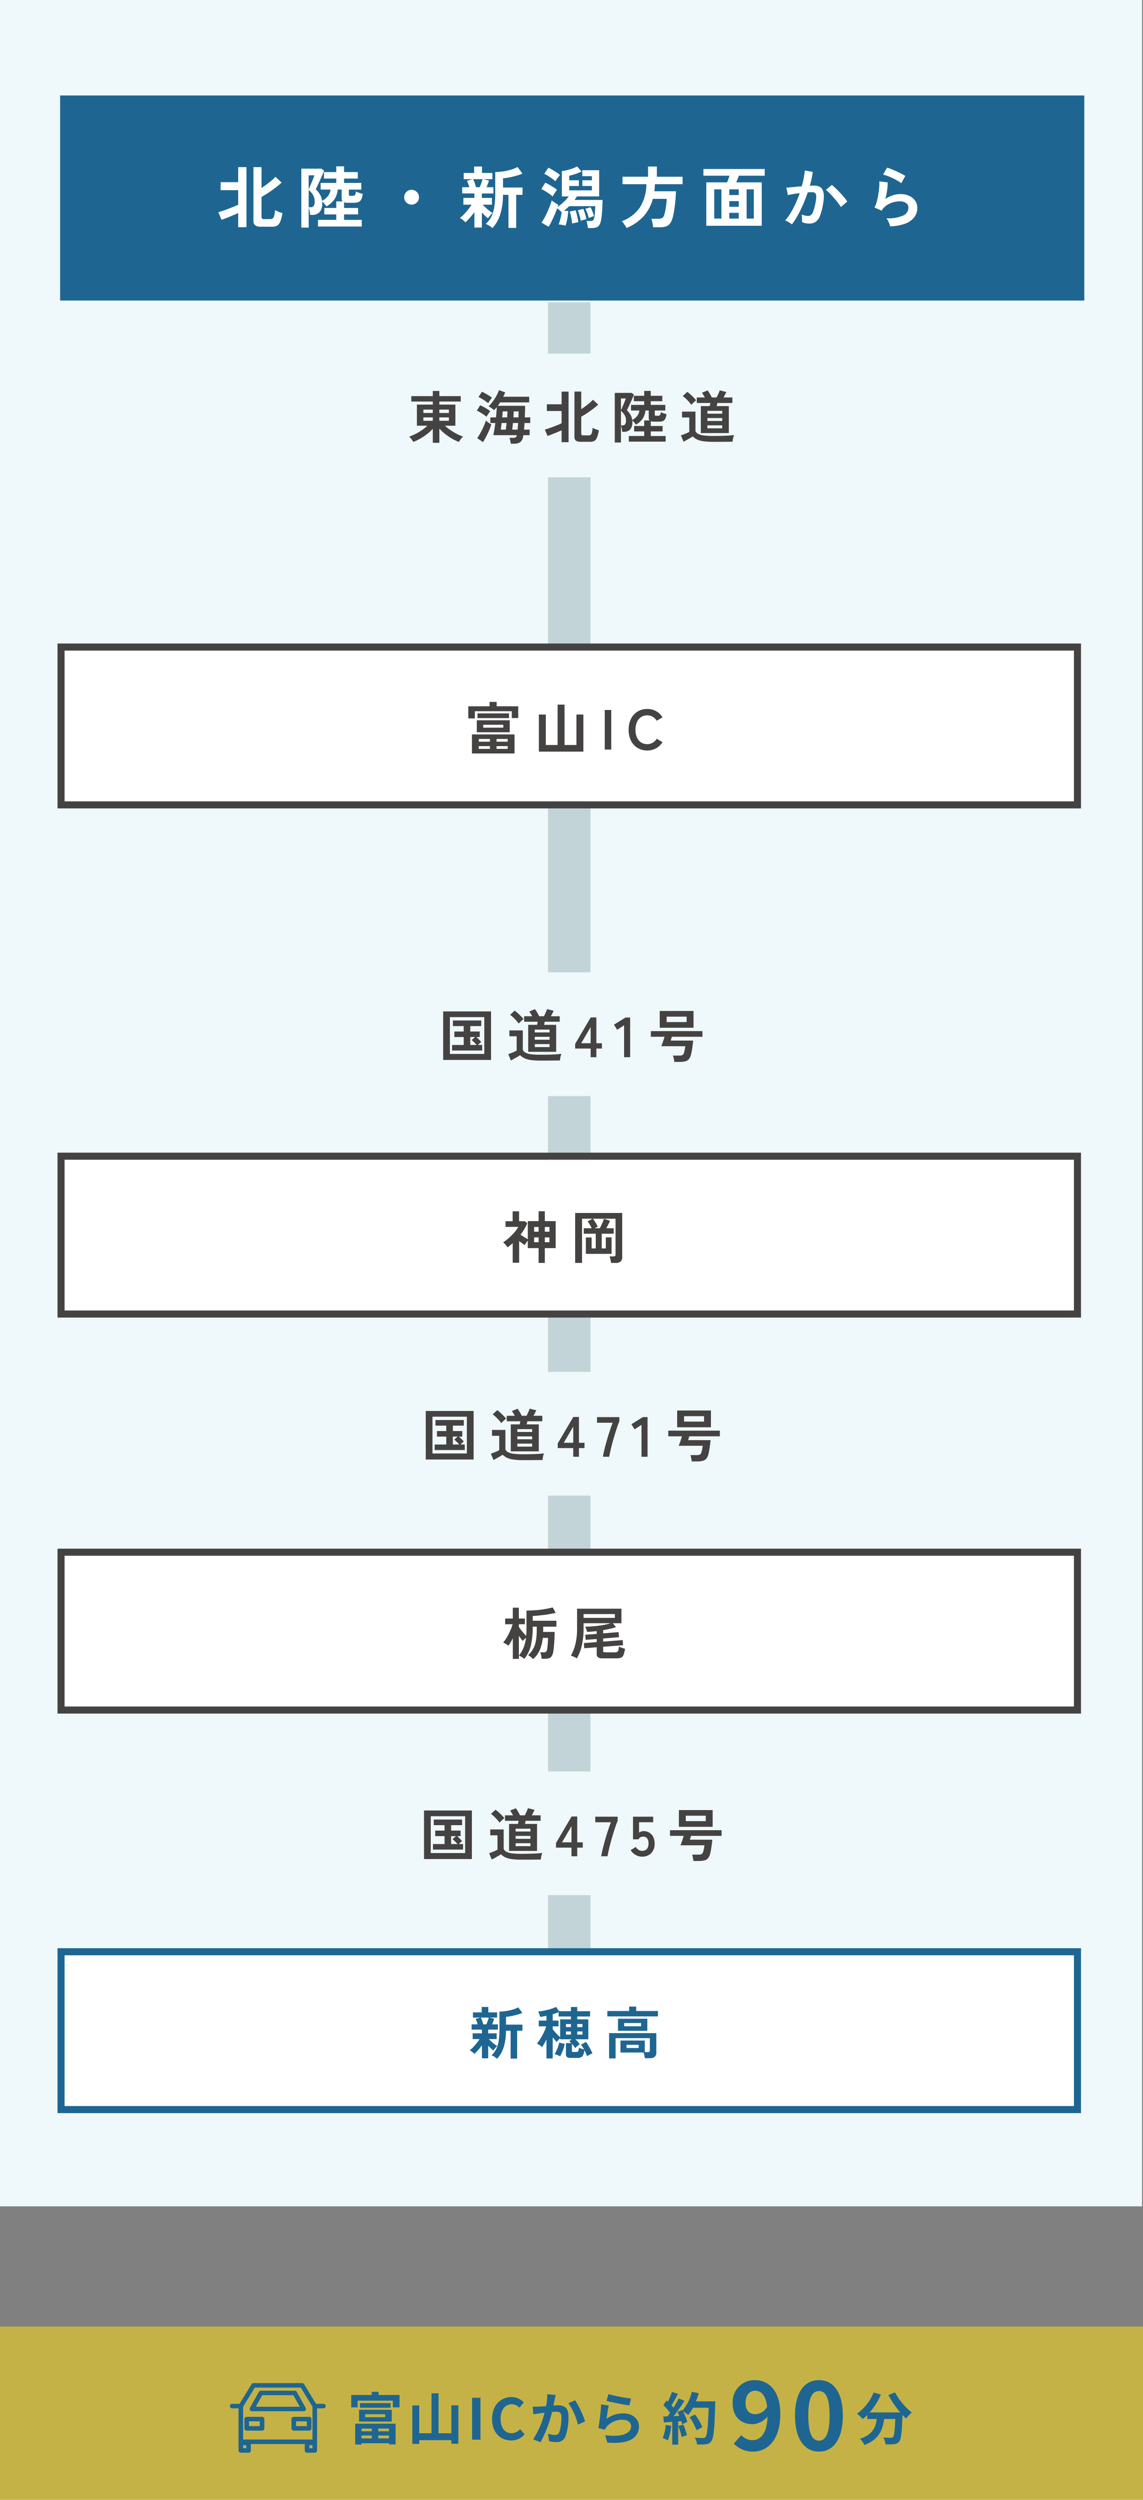
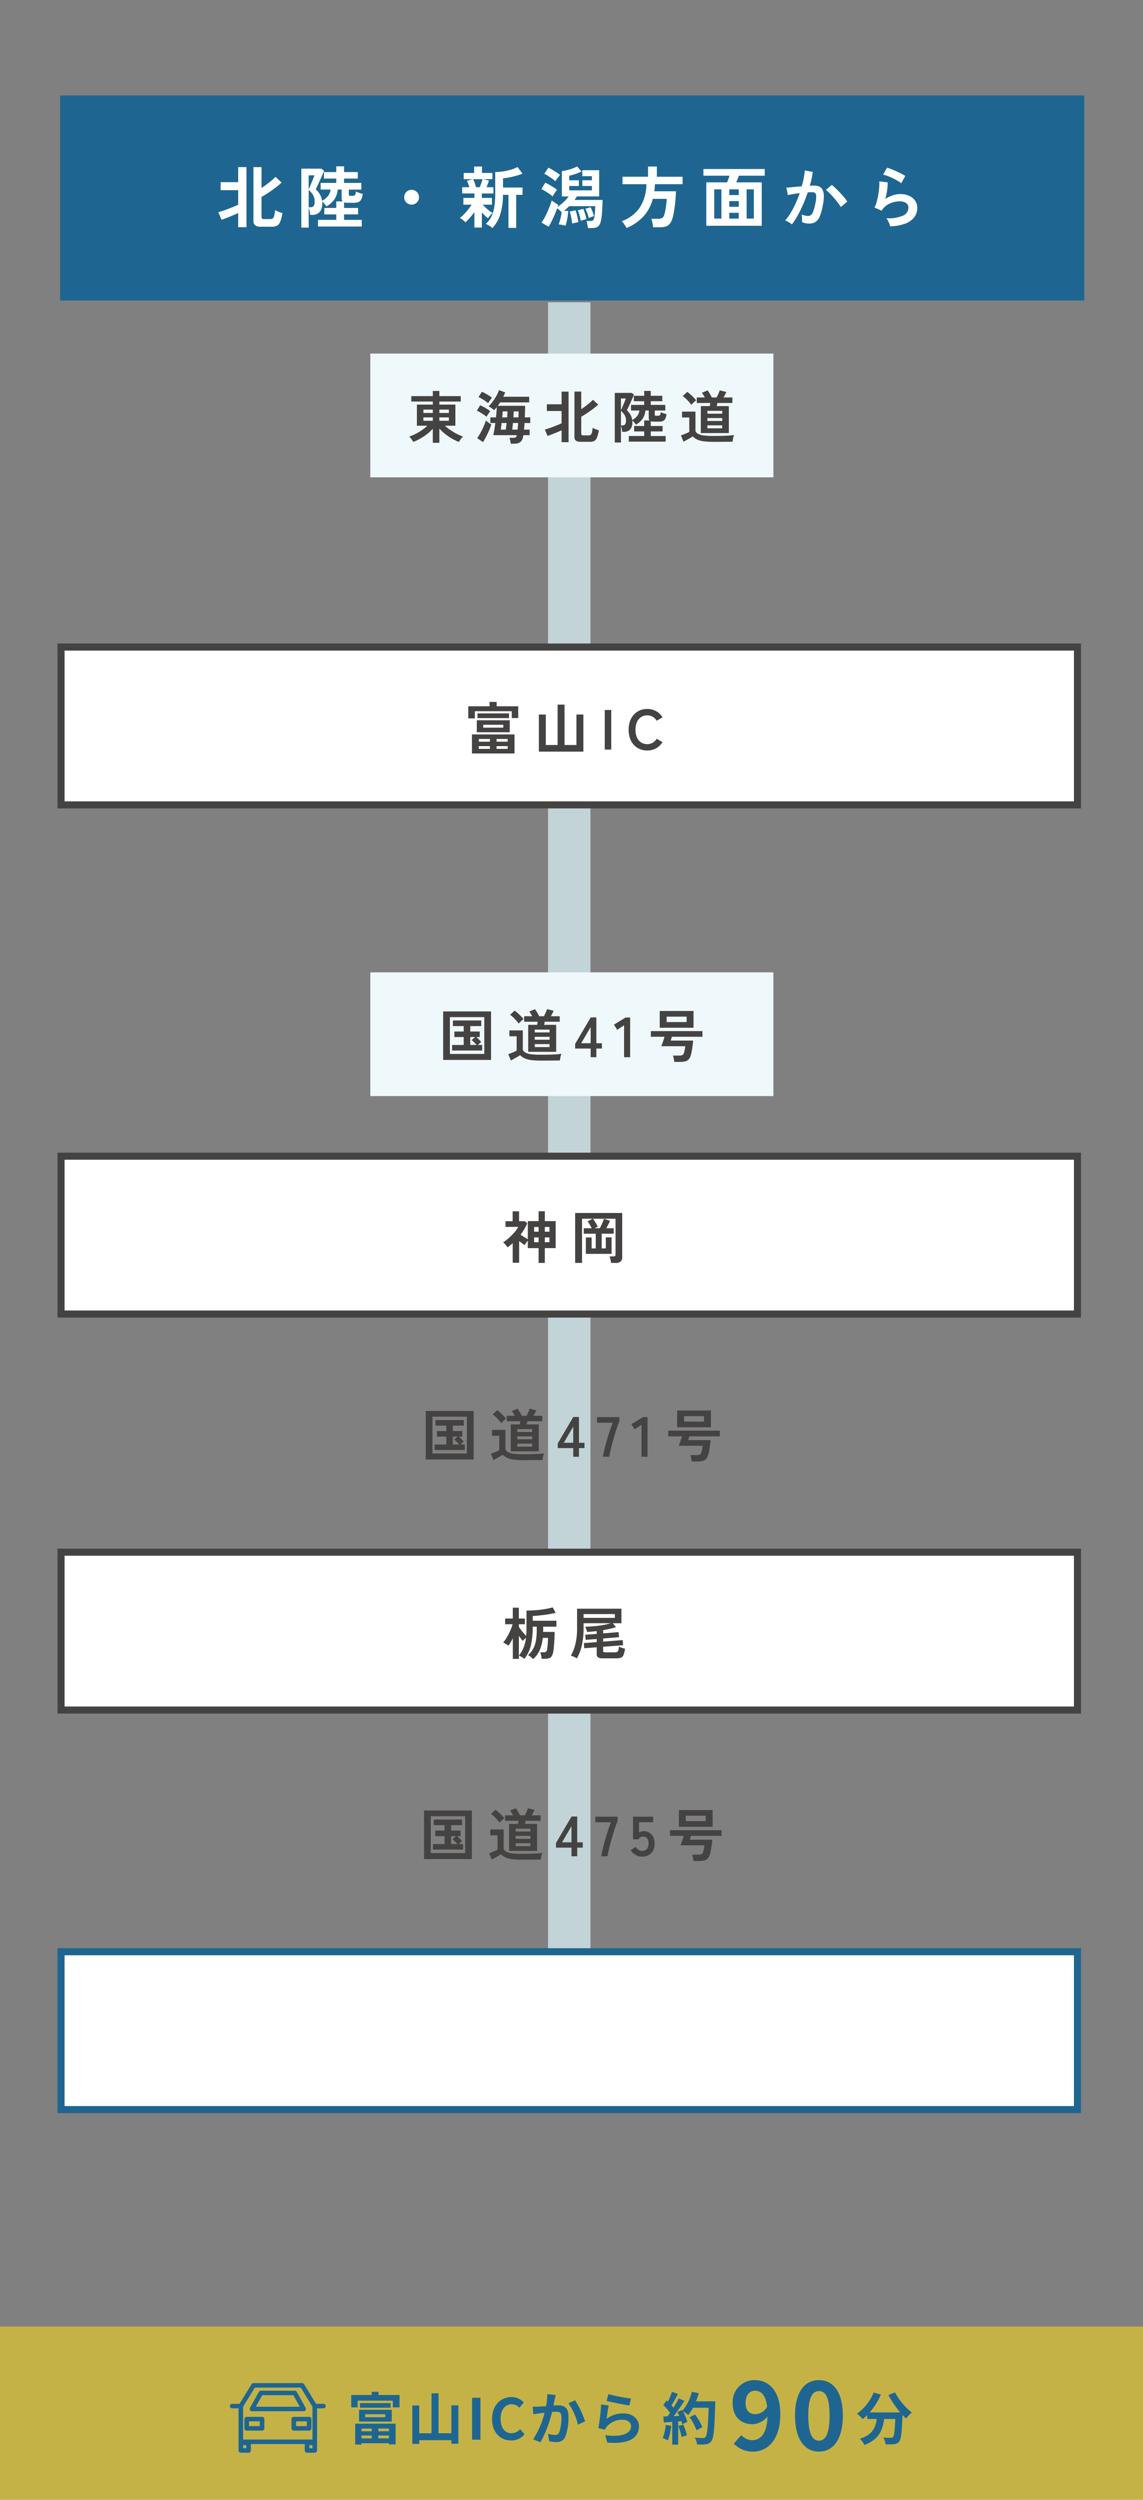
<svg xmlns="http://www.w3.org/2000/svg" width="323.271" height="707" viewBox="0 0 323.271 707">
  <rect x="0" y="0" width="323.271" height="707" fill="#808080" stroke="none" />
  <defs>
    <clipPath id="a">
      <rect width="27.141" height="19.692" transform="translate(0 0)" fill="#1e6691" />
    </clipPath>
  </defs>
  <g transform="translate(-13002 1684)">
-     <path d="M0,0H323V624H0Z" transform="translate(13002 -1684)" fill="#eff8fa" />
    <path d="M0,0H289.667V58H0Z" transform="translate(13019 -1657)" fill="#1e6691" />
    <path d="M-88.293,1.121A2.6,2.6,0,0,1-89.8.751a1.488,1.488,0,0,1-.522-1.3V-15.732h2.28v5.909q.741-.494,1.482-1.045t1.387-1.1A10.505,10.505,0,0,0-84.113-13l1.748,1.634a21.46,21.46,0,0,1-1.662,1.4q-.979.75-2.033,1.453T-88.046-7.3v5.624a.648.648,0,0,0,.161.5.89.89,0,0,0,.579.143h1.653A1.416,1.416,0,0,0-84.9-1.2a1.184,1.184,0,0,0,.427-.722,10.989,10.989,0,0,0,.266-1.672,3.4,3.4,0,0,0,.589.323q.38.171.788.314t.694.219A11.482,11.482,0,0,1-82.726-.37,2.323,2.323,0,0,1-83.6.8a2.729,2.729,0,0,1-1.425.323Zm-6.346.133v-3.99q-.7.323-1.577.684t-1.71.684q-.836.323-1.425.532l-.912-2.147q.494-.133,1.235-.38t1.558-.56q.817-.313,1.567-.618t1.263-.551V-9.215H-99.6v-2.261h4.959v-4.256H-92.3V1.254Zm17.86.114V-15.3H-71.1l.76.589q-.171.437-.494,1.178t-.7,1.568q-.38.826-.7,1.51t-.475.988a6.263,6.263,0,0,1,1.2,1.491,4.638,4.638,0,0,1,.589,1.776,5.327,5.327,0,0,0,1.691-1.377,3.692,3.692,0,0,0,.722-1.814h-2.812v-1.881H-66.9V-12.5h-3.477v-1.824H-66.9V-15.96h2.2v1.634h3.876V-12.5h-3.876v1.235h4.883v1.881h-3.534V-8q0,.247.1.313a.9.9,0,0,0,.437.067h.475a1.6,1.6,0,0,0,.513-.067.549.549,0,0,0,.3-.323,3.264,3.264,0,0,0,.19-.826,7.142,7.142,0,0,0,.912.38,9.191,9.191,0,0,0,1.007.3,4.572,4.572,0,0,1-.465,1.634,1.508,1.508,0,0,1-.817.7,3.909,3.909,0,0,1-1.244.171h-1.748a3.123,3.123,0,0,1-1.007-.133v1.6h3.971v1.824h-3.971V-.817h5V1.064H-72.067V-.817H-66.9V-2.356h-3.382V-4.18H-66.9V-6.042h1.805a1.219,1.219,0,0,1-.285-.893V-9.386H-66.5a5.886,5.886,0,0,1-.9,2.717,6.718,6.718,0,0,1-2.271,2.033q-.3-.4-.6-.76A3.374,3.374,0,0,0-70.908-6a.966.966,0,0,1,.019.19v.19a3.636,3.636,0,0,1-.77,2.66,2.873,2.873,0,0,1-2.08.741h-.551a10.7,10.7,0,0,0-.152-1.064,5.979,5.979,0,0,0-.266-1.007V1.368Zm2.071-5.757h.57A1,1,0,0,0-73.3-4.75a2.2,2.2,0,0,0,.285-1.311,3.534,3.534,0,0,0-.428-1.729,5.066,5.066,0,0,0-1.263-1.463Zm0-5.035q.133-.3.37-.855t.5-1.187q.266-.637.475-1.168t.285-.779h-1.634ZM-45.6-5.13a2.017,2.017,0,0,1-1.482-.608A2.017,2.017,0,0,1-47.69-7.22,2.017,2.017,0,0,1-47.082-8.7,2.017,2.017,0,0,1-45.6-9.31a2.017,2.017,0,0,1,1.482.608A2.017,2.017,0,0,1-43.51-7.22a2.017,2.017,0,0,1-.608,1.482A2.017,2.017,0,0,1-45.6-5.13Zm17.765,6.479v-4.37A18.148,18.148,0,0,1-29.127-1.4,16.432,16.432,0,0,1-30.381-.114a4.959,4.959,0,0,0-.732-.694,3.745,3.745,0,0,0-.846-.542,7.359,7.359,0,0,0,1.15-1.007Q-30.191-3-29.6-3.743a13.385,13.385,0,0,0,.969-1.368h-2.318V-7.03h3.116V-8.284h-3.458v-1.767h2.033q-.152-.494-.333-.979t-.333-.845l1.539-.456h-2.47v-1.748h2.945V-15.9h2.223v1.824h2.945v1.748h-2.546l1.577.4q-.133.418-.314.912t-.371.969h1.938v1.767h-3.268V-7.03h2.85v1.919h-2.6a9.83,9.83,0,0,0,.817.836q.494.456,1.016.865a7.9,7.9,0,0,0,.959.656,5.065,5.065,0,0,0-.456.427,6.916,6.916,0,0,0-.494.57q-.228.295-.361.5a10.836,10.836,0,0,1-.817-.722q-.475-.456-.912-.931V1.349Zm5.111.152a6.9,6.9,0,0,0-.922-.665,4.861,4.861,0,0,0-.978-.494,6.985,6.985,0,0,0,1.6-2.109,9.658,9.658,0,0,0,.836-2.812,25.33,25.33,0,0,0,.247-3.781v-5.985a15.083,15.083,0,0,0,2.176-.171,16.278,16.278,0,0,0,2.261-.494,9.118,9.118,0,0,0,1.872-.76l1.387,1.881a13.783,13.783,0,0,1-1.634.561q-.969.276-1.986.484a13.968,13.968,0,0,1-1.872.266v2.622h5.51V-7.9h-1.786V1.444H-18.2V-7.9H-19.76a18.156,18.156,0,0,1-.779,5.586A10.346,10.346,0,0,1-22.724,1.5Zm-4.655-11.552h1.045q.247-.57.485-1.245t.333-1.035H-28.2a8.17,8.17,0,0,1,.437,1.045Q-27.531-10.64-27.379-10.051ZM4.275,1.5q-.019-.209-.086-.58T4.047.152a6.251,6.251,0,0,0-.152-.646h.988a1.831,1.831,0,0,0,.665-.1.8.8,0,0,0,.418-.5A5.253,5.253,0,0,0,6.2-2.346q.085-.846.142-2.346H-1.026A15.908,15.908,0,0,1-2.489-3.4l1.2.057q-.038.627-.142,1.377T-1.7-.484a13.021,13.021,0,0,1-.352,1.3Q-2.28.76-2.66.684T-3.4.541A3.455,3.455,0,0,0-4.009.475a15.348,15.348,0,0,0,.855-3.458q-.247-.247-.589-.56A7.6,7.6,0,0,0-4.427-4.1q-.3.874-.722,1.843T-6-.4Q-6.441.494-6.84,1.14L-8.835-.038q.4-.589.836-1.387t.827-1.681q.389-.883.712-1.72a14.439,14.439,0,0,0,.494-1.482q.361.285.912.655a10.455,10.455,0,0,0,.95.58q-.038.133-.1.294t-.1.313A16.534,16.534,0,0,0-2.612-5.843,12.2,12.2,0,0,0-1.159-7.448H-3.1v-7.163a13.883,13.883,0,0,0,2.318-.5,12.009,12.009,0,0,0,2.014-.807L2.451-14.5a11.31,11.31,0,0,1-1.6.674,16.879,16.879,0,0,1-1.862.523v1.292H1.71v1.615H-1.007v1.235H5.4v-1.235H2.7v-1.615H5.4v-1.159H2.679v-1.691H7.448v7.41H1.159q-.152.247-.323.5t-.361.5H8.417q-.057,2.2-.171,3.657A15.407,15.407,0,0,1,7.923-.465,3.249,3.249,0,0,1,7.372.817a1.6,1.6,0,0,1-.865.551A5.1,5.1,0,0,1,5.263,1.5Zm-9.994-8.93a6.792,6.792,0,0,0-.893-.722q-.57-.4-1.187-.779a8.446,8.446,0,0,0-1.112-.589l1.121-1.805q.513.228,1.121.57t1.2.722a11.126,11.126,0,0,1,1.007.722,6.1,6.1,0,0,0-.408.542q-.257.37-.494.741A6.9,6.9,0,0,0-5.719-7.429Zm.779-4.294a7.613,7.613,0,0,0-.884-.732q-.56-.408-1.159-.788a7.607,7.607,0,0,0-1.092-.589L-6.9-15.58A11.3,11.3,0,0,1-5.824-15q.618.371,1.226.769a8.353,8.353,0,0,1,.969.722q-.152.171-.418.513t-.513.694Q-4.807-11.951-4.94-11.723ZM-.19.228Q-.228-.247-.333-.864T-.58-2.109A10.124,10.124,0,0,0-.874-3.173L.779-3.534A11.041,11.041,0,0,1,1.1-2.441q.152.617.275,1.216T1.558-.152Q1.216-.095.674.019T-.19.228ZM2.242-.551q-.114-.665-.342-1.51a10.447,10.447,0,0,0-.494-1.454l1.558-.418A13.758,13.758,0,0,1,3.477-2.47q.247.836.361,1.444-.266.076-.789.219A7.874,7.874,0,0,0,2.242-.551Zm2.261-.8a10.647,10.647,0,0,0-.39-1.32,7.563,7.563,0,0,0-.58-1.264l1.482-.456a12.963,12.963,0,0,1,.551,1.244,8.466,8.466,0,0,1,.4,1.263q-.133.038-.408.143t-.57.209Q4.693-1.425,4.5-1.349ZM15.2,1.482q-.133-.266-.361-.627T14.345.133a2.929,2.929,0,0,0-.532-.57,10.387,10.387,0,0,0,5.1-3.819,12.265,12.265,0,0,0,1.891-6.65H14.06v-2.109h7.22V-15.9h2.489v2.888h7.277v2.109H23.218q-.019.513-.057,1.007t-.1.988h6.1q-.019.931-.1,2.033t-.228,2.194q-.143,1.093-.314,2.014a11.512,11.512,0,0,1-.361,1.491,4.466,4.466,0,0,1-.779,1.52,2.328,2.328,0,0,1-1.13.732,5.94,5.94,0,0,1-1.663.2H22.705a6.648,6.648,0,0,0-.1-.789q-.085-.466-.19-.912a3.776,3.776,0,0,0-.219-.694h1.919a2.231,2.231,0,0,0,1.159-.237,1.458,1.458,0,0,0,.57-.845,9.363,9.363,0,0,0,.323-1.32q.152-.827.266-1.71a12.182,12.182,0,0,0,.114-1.53H22.629a11.913,11.913,0,0,1-2.574,4.883A13.474,13.474,0,0,1,15.2,1.482ZM37.753.855V-11.419h5.89q.152-.418.342-.921t.323-.96H36.936v-1.9H54.283v1.9H46.949q-.133.418-.342.931t-.4.95h7.22V.855ZM40-1.178h2.033V-9.443H40Zm9.158,0h2.033V-9.443H49.153Zm-4.9,0H46.93V-2.812H44.251Zm0-6.65H46.93V-9.443H44.251Zm0,3.306H46.93v-1.6H44.251Zm17.708,5a3.508,3.508,0,0,0-.532-.408q-.361-.237-.741-.446a3.263,3.263,0,0,0-.646-.285,12.581,12.581,0,0,0,1.539-2.081,26.924,26.924,0,0,0,1.406-2.669,30.061,30.061,0,0,0,1.178-2.964q-.969.114-1.872.266t-1.491.3q-.019-.247-.1-.665T60.534-9.3a3.487,3.487,0,0,0-.19-.618q.437-.038,1.14-.1t1.558-.142q.855-.085,1.71-.142.342-1.2.561-2.346a19.522,19.522,0,0,0,.295-2.137l2.242.4q-.095.874-.3,1.872t-.513,2.043q.38-.019.684-.029t.532-.009a3.659,3.659,0,0,1,1.358.238,1.944,1.944,0,0,1,.96.836,3.586,3.586,0,0,1,.418,1.653,11.779,11.779,0,0,1-.247,2.688,16.382,16.382,0,0,1-.864,3.211A3.494,3.494,0,0,1,68.666-.247a3.291,3.291,0,0,1-1.843.475,5.222,5.222,0,0,1-1.045-.1,3.592,3.592,0,0,1-.95-.332q.019-.437,0-1.083a5.687,5.687,0,0,0-.114-1.064,4.6,4.6,0,0,0,1.862.418,1.253,1.253,0,0,0,.788-.257A2.438,2.438,0,0,0,68-3.22a14.294,14.294,0,0,0,.608-2.271,7.991,7.991,0,0,0,.228-2.062,1.144,1.144,0,0,0-.361-.883,1.311,1.311,0,0,0-.76-.209q-.532,0-1.273.057-.589,1.767-1.34,3.477T63.546-1.957A18.655,18.655,0,0,1,61.959.475ZM75.81-4.446a13.452,13.452,0,0,0-.836-1.216q-.532-.7-1.159-1.415T72.6-8.389a7.65,7.65,0,0,0-1.026-.9L73.245-10.7a12.275,12.275,0,0,1,1.064.922q.608.58,1.254,1.264t1.2,1.349A10.573,10.573,0,0,1,77.615-6ZM89.737,1.007a5.02,5.02,0,0,0-.219-.722,7.543,7.543,0,0,0-.389-.874,3.19,3.19,0,0,0-.456-.684,10.146,10.146,0,0,0,4.646-.722,2.472,2.472,0,0,0,1.605-2.261,1.528,1.528,0,0,0-.684-1.33,3.069,3.069,0,0,0-1.786-.475A7.142,7.142,0,0,0,90.63-5.8a6.062,6.062,0,0,0-1.834.836A4.881,4.881,0,0,0,87.343-3.42L85.31-4.313a7.271,7.271,0,0,0,.656-1.663,18.86,18.86,0,0,0,.446-2.08q.171-1.083.247-2.052a9.782,9.782,0,0,0,.019-1.6l2.375.285A14.456,14.456,0,0,1,88.9-9.224a17.038,17.038,0,0,1-.532,2.5,8.772,8.772,0,0,1,2.109-1.026,6.667,6.667,0,0,1,2.071-.361,6.1,6.1,0,0,1,2.575.5,4.08,4.08,0,0,1,1.7,1.387A3.483,3.483,0,0,1,97.432-4.2a4.334,4.334,0,0,1-.826,2.593A5.562,5.562,0,0,1,94.078.228,13.024,13.024,0,0,1,89.737,1.007Zm3.154-12.179a9.2,9.2,0,0,0-1.131-.76q-.656-.38-1.378-.722t-1.415-.6a7.309,7.309,0,0,0-1.226-.352l1.14-1.976a10.659,10.659,0,0,1,1.178.408q.684.276,1.435.618t1.425.684a12.052,12.052,0,0,1,1.112.627Z" transform="translate(13164.008 -1621)" fill="#fff" />
    <path d="M0,0V466" transform="translate(13163 -1598.5)" fill="none" stroke="#c2d4d8" stroke-width="12" />
    <g transform="translate(13018.266 -1502)" fill="#fff">
      <path d="M 288.469 45.64 L 1 45.64 L 1 1 L 288.469 1 L 288.469 45.64 Z" stroke="none" />
      <path d="M 2 2 L 2 44.64 L 287.469 44.64 L 287.469 2 L 2 2 M 0 -7.62939453125e-06 L 289.469 -7.62939453125e-06 L 289.469 46.64 L 0 46.64 L 0 -7.62939453125e-06 Z" stroke="none" fill="#454242" />
    </g>
    <path d="M-26.264,1.1V-4.288h12.048V1.1Zm1.376-6V-8.288h9.312V-4.9ZM-27.3-8.816V-12.24h6.016v-1.248h2.016v1.248h6.1v3.328H-15v-1.936H-25.432v2.032ZM-24.7-8.9V-10.24h8.928V-8.9Zm1.632,2.7h5.68v-.816h-5.68Zm-1.264,6h3.152V-.976h-3.152Zm5.024,0h3.152V-.976H-19.3Zm-5.024-2.032h3.152v-.768h-3.152Zm5.024,0h3.152v-.768H-19.3ZM-7.336.576V-9.92h1.968V-1.3H-2.04V-12.72H-.072V-1.3h3.36V-9.92H5.256V.576ZM11.3,0V-11.2h1.84V0Zm12,.256a5.141,5.141,0,0,1-2.712-.72A4.939,4.939,0,0,1,18.728-2.5a6.74,6.74,0,0,1-.672-3.1,6.778,6.778,0,0,1,.672-3.112,4.993,4.993,0,0,1,1.864-2.048,5.1,5.1,0,0,1,2.712-.728,5.1,5.1,0,0,1,2.528.624A4.885,4.885,0,0,1,27.64-9.12l-1.648.96a3.283,3.283,0,0,0-1.128-1.12,3.019,3.019,0,0,0-1.56-.4,3.059,3.059,0,0,0-1.744.5A3.249,3.249,0,0,0,20.4-7.752,5.27,5.27,0,0,0,19.992-5.6,5.227,5.227,0,0,0,20.4-3.464,3.249,3.249,0,0,0,21.56-2.04a3.059,3.059,0,0,0,1.744.5,3.019,3.019,0,0,0,1.56-.4,3.283,3.283,0,0,0,1.128-1.12l1.648.96A4.926,4.926,0,0,1,25.832-.368,5.1,5.1,0,0,1,23.3.256Z" transform="translate(13161.74 -1472)" fill="#454242" />
    <g transform="translate(13018.266 -1358)" fill="#fff">
      <path d="M 288.469 45.64 L 1 45.64 L 1 1 L 288.469 1 L 288.469 45.64 Z" stroke="none" />
      <path d="M 2 2 L 2 44.64 L 287.469 44.64 L 287.469 2 L 2 2 M 0 -7.62939453125e-06 L 289.469 -7.62939453125e-06 L 289.469 46.64 L 0 46.64 L 0 -7.62939453125e-06 Z" stroke="none" fill="#454242" />
    </g>
    <path d="M-7.408,1.184V-3.008h-3.056V-5.12q-.24.3-.488.648a3.99,3.99,0,0,0-.376.616q-.336-.224-.744-.52t-.84-.616V1.136h-1.824V-4.4q-.352.32-.72.616t-.736.568a7.549,7.549,0,0,0-.576-.752,4.956,4.956,0,0,0-.672-.672,11.794,11.794,0,0,0,1.632-1.24,17.112,17.112,0,0,0,1.544-1.568,9.027,9.027,0,0,0,1.112-1.56h-3.616v-1.6h2.016v-2.8h1.824v2.8h1.648l.672.592a13.919,13.919,0,0,1-.856,1.656q-.488.808-1.048,1.56.48.336,1.048.688t1,.608V-10.64h3.056v-2.784h1.76v2.784h3.072v7.632H-5.648V1.184Zm1.76-5.856h1.3v-1.36h-1.3Zm0-2.976h1.3V-8.976h-1.3ZM-8.672-4.672h1.264v-1.36H-8.672Zm0-2.976h1.264V-8.976H-8.672Zm11.6,8.832V-12.944H16.24V-.48A1.614,1.614,0,0,1,15.792.784a2.131,2.131,0,0,1-1.44.4h-1.28a5.33,5.33,0,0,0-.08-.608q-.064-.352-.152-.688a3.364,3.364,0,0,0-.184-.544h1.088a.761.761,0,0,0,.464-.112.5.5,0,0,0,.144-.416V-11.312H7.968q.336.448.712,1.064a11.246,11.246,0,0,1,.632,1.176l-.4.2q-.24.12-.48.248H9.9q.208-.384.448-.9t.44-1q.2-.488.28-.76l1.712.544a9.791,9.791,0,0,1-.432.96q-.3.608-.608,1.152h2.1v1.552H10.432v4.16H11.6V-6.048h1.632v4.672H5.952v-4.64H7.584v3.1H8.752v-4.16H5.36V-8.624H7.616q-.256-.512-.568-1.04a7.016,7.016,0,0,0-.616-.9l1.44-.752H4.88v12.5Z" transform="translate(13161.74 -1328)" fill="#454242" />
    <g transform="translate(13018.266 -1246)" fill="#fff">
      <path d="M 288.469 45.64 L 1 45.64 L 1 1 L 288.469 1 L 288.469 45.64 Z" stroke="none" />
      <path d="M 2 2 L 2 44.64 L 287.469 44.64 L 287.469 2 L 2 2 M 0 -7.62939453125e-06 L 289.469 -7.62939453125e-06 L 289.469 46.64 L 0 46.64 L 0 -7.62939453125e-06 Z" stroke="none" fill="#454242" />
    </g>
    <path d="M-8.992,1.248A3.238,3.238,0,0,0-9.616.632,6.251,6.251,0,0,0-10.384.1,6.458,6.458,0,0,0-8.848-1.872a7.956,7.956,0,0,0,.72-2.336,18.137,18.137,0,0,0,.192-2.72V-7.936H-9.072v.112a22.873,22.873,0,0,1-.5,5.088,9.569,9.569,0,0,1-1.88,3.9,6.316,6.316,0,0,0-.728-.52A4.891,4.891,0,0,0-12.976.24a9.443,9.443,0,0,0,1.328-2.28,10.957,10.957,0,0,0,.672-2.76q-.256.224-.512.48a5.434,5.434,0,0,0-.384.416q-.208-.224-.5-.608t-.616-.816v6.5H-14.7v-5.84q-.3.608-.624,1.152t-.624.96a5.435,5.435,0,0,0-.712-.48q-.44-.256-.76-.416A9.236,9.236,0,0,0-16.6-4.584q.408-.648.768-1.368t.64-1.408a9.505,9.505,0,0,0,.424-1.264h-2.1V-10.24h2.16v-3.072h1.712v3.072h1.7v1.616h-1.7v.768q.24.336.592.8t.744.92q.392.456.728.792.064-.56.08-1.176t.016-1.3V-12.5q1.312,0,2.648-.1t2.568-.312a20.808,20.808,0,0,0,2.192-.48l.848,1.536q-.96.24-2.088.424t-2.272.3q-1.144.12-2.136.168v1.344h6.7v1.68H-6.112v1.008q0,.112-.008.232t-.008.248H-2.88q0,.992-.056,2.088T-3.08-2.328q-.088.936-.184,1.48a3.833,3.833,0,0,1-.4,1.192A1.382,1.382,0,0,1-4.376.96a3.367,3.367,0,0,1-1.192.176h-.976a7.9,7.9,0,0,0-.144-.9,8.353,8.353,0,0,0-.24-.92H-6.1a1.25,1.25,0,0,0,.808-.184,1.109,1.109,0,0,0,.28-.632q.064-.336.12-.88t.1-1.176q.04-.632.04-1.208H-6.224a11.937,11.937,0,0,1-.824,3.36A7.08,7.08,0,0,1-8.992,1.248Zm12.4-.208A3.409,3.409,0,0,0,2.9.736q-.32-.16-.64-.288T1.712.256a12.43,12.43,0,0,0,1.28-3.248,18.586,18.586,0,0,0,.48-4.528v-5.5H16.016v4.112H13.584l.9,1.088a16.224,16.224,0,0,1-1.672.472q-.936.216-1.96.392v.912L15.2-6.4l.128,1.44-4.48.368v.88l5.52-.432.112,1.456-5.632.432V-1.1a.4.4,0,0,0,.112.32.766.766,0,0,0,.464.1h2.752a1.337,1.337,0,0,0,.624-.12.764.764,0,0,0,.336-.472,5.268,5.268,0,0,0,.176-1.04,5.429,5.429,0,0,0,.816.344q.528.184.9.28a7.222,7.222,0,0,1-.432,1.76,1.355,1.355,0,0,1-.712.76,3.287,3.287,0,0,1-1.208.184H10.7A2.26,2.26,0,0,1,9.4.728a1.111,1.111,0,0,1-.376-.952V-2.112L5.5-1.84,5.392-3.3l3.632-.272v-.88l-3.12.24-.112-1.44L9.024-5.9v-.784q-.72.08-1.408.136t-1.328.088A6.029,6.029,0,0,0,6.072-7.2a7.76,7.76,0,0,0-.3-.736q1.216-.016,2.536-.136t2.544-.336a16.212,16.212,0,0,0,2.12-.5H5.312V-7.52a21.494,21.494,0,0,1-.5,4.9A13.1,13.1,0,0,1,3.408,1.04Zm1.9-11.472H14.16V-11.5H5.312Z" transform="translate(13161.74 -1216)" fill="#454242" />
    <g transform="translate(13018.266 -1133)" fill="#fff">
      <path d="M 288.469 45.64 L 1 45.64 L 1 1 L 288.469 1 L 288.469 45.64 Z" stroke="none" />
      <path d="M 2 2 L 2 44.64 L 287.469 44.64 L 287.469 2 L 2 2 M 0 -7.62939453125e-06 L 289.469 -7.62939453125e-06 L 289.469 46.64 L 0 46.64 L 0 -7.62939453125e-06 Z" stroke="none" fill="#1e6691" />
    </g>
-     <path d="M-23.44,1.136v-3.68a15.282,15.282,0,0,1-1.088,1.368A13.837,13.837,0,0,1-25.584-.1,4.176,4.176,0,0,0-26.2-.68a3.154,3.154,0,0,0-.712-.456,6.2,6.2,0,0,0,.968-.848q.52-.544,1.016-1.168A11.272,11.272,0,0,0-24.112-4.3h-1.952V-5.92h2.624V-6.976h-2.912V-8.464h1.712q-.128-.416-.28-.824T-25.2-10l1.3-.384h-2.08v-1.472h2.48v-1.536h1.872v1.536h2.48v1.472H-21.3l1.328.336q-.112.352-.264.768t-.312.816h1.632v1.488h-2.752V-5.92h2.4V-4.3h-2.192a8.278,8.278,0,0,0,.688.7q.416.384.856.728a6.656,6.656,0,0,0,.808.552,4.266,4.266,0,0,0-.384.36,5.824,5.824,0,0,0-.416.48q-.192.248-.3.424a9.125,9.125,0,0,1-.688-.608q-.4-.384-.768-.784V1.136Zm4.3.128A5.814,5.814,0,0,0-19.912.7a4.094,4.094,0,0,0-.824-.416,5.882,5.882,0,0,0,1.344-1.776,8.133,8.133,0,0,0,.7-2.368A21.33,21.33,0,0,0-18.48-7.04v-5.04a12.7,12.7,0,0,0,1.832-.144,13.707,13.707,0,0,0,1.9-.416,7.679,7.679,0,0,0,1.576-.64L-12-11.7a11.607,11.607,0,0,1-1.376.472q-.816.232-1.672.408a11.763,11.763,0,0,1-1.576.224v2.208h4.64v1.728h-1.5V1.216h-1.84V-6.656H-16.64a15.29,15.29,0,0,1-.656,4.7A8.713,8.713,0,0,1-19.136,1.264Zm-3.92-9.728h.88q.208-.48.408-1.048t.28-.872h-2.256a6.88,6.88,0,0,1,.368.88Q-23.184-8.96-23.056-8.464ZM-5.184,1.184V-4.224q-.32.672-.648,1.248a9.653,9.653,0,0,1-.6.944,3.93,3.93,0,0,0-.448-.376q-.272-.2-.552-.376a4.1,4.1,0,0,0-.456-.256A9.331,9.331,0,0,0-7.168-4q.384-.576.76-1.256t.672-1.368A9.615,9.615,0,0,0-5.28-7.9H-7.36V-9.536h2.176V-10.88q-.464.1-.92.176t-.872.128a5.128,5.128,0,0,0-.24-.784,4.967,4.967,0,0,0-.336-.736q.576-.048,1.28-.168t1.416-.3q.712-.176,1.328-.392a6.824,6.824,0,0,0,1.048-.456l.848,1.232h3.36v-1.2H3.52v1.2H7.152v1.488H3.52v.8H6.656V-4.24H3.008A11.163,11.163,0,0,1,4.224-2.864a8.168,8.168,0,0,0-.656.52,8.427,8.427,0,0,0-.64.6A6.768,6.768,0,0,0,2.5-2.368q-.232-.3-.488-.592V-.976q0,.208.088.264a.712.712,0,0,0,.344.056H3.12A1.375,1.375,0,0,0,3.592-.72a.5.5,0,0,0,.264-.32,3.79,3.79,0,0,0,.16-.832,3.819,3.819,0,0,0,.656.272q.432.144.784.24-.208-.384-.424-.728a7.688,7.688,0,0,0-.44-.632L6-3.5A10.669,10.669,0,0,1,6.672-2.48q.336.576.64,1.168t.5,1.072a4.678,4.678,0,0,0-.5.208q-.3.144-.584.3a3.047,3.047,0,0,0-.44.28,8.862,8.862,0,0,0-.32-.84q-.192-.44-.432-.888a4.546,4.546,0,0,1-.344,1.4,1.252,1.252,0,0,1-.632.64,2.717,2.717,0,0,1-1.04.168H1.7A1.9,1.9,0,0,1,.64.8.872.872,0,0,1,.32.032v-3.2h1.5q-.272-.272-.56-.512l.672-.56H-1.312v-.288a6.763,6.763,0,0,0-.528.52,5.08,5.08,0,0,0-.432.52,7.537,7.537,0,0,1-.544-.576q-.3-.352-.608-.736V1.184Zm3.872-6.016V-9.888h3.04v-.8H-1.76V-11.92q-.368.16-.792.312t-.872.28v1.792h1.648V-7.9H-3.424v.768q.208.3.576.744t.784.856Q-1.648-5.12-1.312-4.832ZM-1.328.592a4.018,4.018,0,0,0-.72-.368,6.993,6.993,0,0,0-.816-.288,9.057,9.057,0,0,0,.512-.976q.256-.56.464-1.16a9.843,9.843,0,0,0,.32-1.112l1.536.368a9.845,9.845,0,0,1-.5,1.832A12.8,12.8,0,0,1-1.328.592ZM3.52-5.568H4.992v-.88H3.52Zm0-2.128H4.992V-8.56H3.52ZM.336-5.568H1.728v-.88H.336Zm0-2.128H1.728V-8.56H.336ZM12.528,1.168V-5.984h13.36v5.5a1.464,1.464,0,0,1-.48,1.216,2.336,2.336,0,0,1-1.472.384h-1.3A7.17,7.17,0,0,0,22.5.3a5.1,5.1,0,0,0-.232-.8H15.744V-3.888h6.88v3.28h.832a.766.766,0,0,0,.456-.1.492.492,0,0,0,.136-.408V-4.56h-9.68V1.168ZM15.04-6.64v-3.408h8.3V-6.64Zm-3.008-4.08v-1.52h6.16v-1.248h2v1.248h6.16v1.52ZM16.8-7.92h4.768v-.912H16.8Zm.656,6.144H20.9v-.9h-3.44Z" transform="translate(13161.74 -1103)" fill="#1e6691" />
    <path d="M0,0H114V35H0Z" transform="translate(13106.734 -1584)" fill="#eff8fa" />
    <path d="M-39.328,1.232V-2.736a12.248,12.248,0,0,1-1.624,1.5A16.616,16.616,0,0,1-42.88.048a13.878,13.878,0,0,1-1.984.944,3,3,0,0,0-.3-.512q-.2-.288-.432-.568a2.628,2.628,0,0,0-.424-.424A15.527,15.527,0,0,0-44.168-1.3a14.582,14.582,0,0,0,1.784-1.064A12.933,12.933,0,0,0-40.864-3.6h-2.96V-9.568h4.5v-.864h-6.08v-1.536h6.08v-1.456h1.856v1.456h6.048v1.536h-6.048v.864h4.528V-3.6H-35.9a13.391,13.391,0,0,0,1.52,1.208A17.433,17.433,0,0,0-32.608-1.32a13.713,13.713,0,0,0,1.84.808,2.765,2.765,0,0,0-.424.416,6.371,6.371,0,0,0-.432.568,3.246,3.246,0,0,0-.3.52A13.73,13.73,0,0,1-33.912.04a15.823,15.823,0,0,1-1.936-1.312,13.1,13.1,0,0,1-1.624-1.512V1.232Zm1.856-6.224h2.688v-.96h-2.688Zm0-2.208h2.688v-.96h-2.688Zm-4.512,2.208h2.656v-.96h-2.656Zm0-2.208h2.656v-.96h-2.656Zm24.7,8.688a5.291,5.291,0,0,0-.128-.864,4.318,4.318,0,0,0-.24-.8h1.056A1.306,1.306,0,0,0-15.84-.32a1.053,1.053,0,0,0,.272-.592V-.928h-6.624q.128-.672.28-1.568t.264-1.872h-1.408V-5.952h1.6q.08-.784.144-1.528t.08-1.384A10.474,10.474,0,0,1-22-8a8.7,8.7,0,0,0-.728-.576,5.535,5.535,0,0,0-.824-.5,10.084,10.084,0,0,0,1.1-1.256,14.866,14.866,0,0,0,1.072-1.632,10.224,10.224,0,0,0,.784-1.7l1.744.64q-.112.3-.256.608t-.288.624h7.328v1.6h-8.224q-.16.256-.32.5t-.336.464h7.728q0,.832-.024,1.664T-13.3-5.952h1.536v1.584h-1.616q-.032.5-.072.976t-.072.9h1.584V-.928h-1.776q-.032.16-.056.312t-.056.28a2.135,2.135,0,0,1-.824,1.408,2.853,2.853,0,0,1-1.624.416Zm-7.84-.448L-26.768-.08a16.193,16.193,0,0,0,.952-1.544q.488-.888.888-1.8a12.9,12.9,0,0,0,.608-1.648,3.114,3.114,0,0,0,.408.36q.28.216.6.416l.528.328A12.829,12.829,0,0,1-23.392-2.3q-.4.92-.856,1.8T-25.12,1.04Zm.976-7.152a5.522,5.522,0,0,0-.76-.608q-.488-.336-1.016-.648a8.1,8.1,0,0,0-.944-.488l.944-1.536q.7.336,1.5.784a8.537,8.537,0,0,1,1.336.912q-.24.3-.568.784A7.209,7.209,0,0,0-24.144-6.112Zm.48-3.856a8.169,8.169,0,0,0-.776-.592q-.488-.336-1.016-.648A8.1,8.1,0,0,0-26.4-11.7l.96-1.5a9,9,0,0,1,.976.48q.544.3,1.056.624a6.054,6.054,0,0,1,.816.592q-.128.144-.352.448t-.424.608Q-23.568-10.144-23.664-9.968Zm6.8,7.472h1.52q.032-.416.08-.9t.064-.976h-1.456q-.048.544-.1,1.024T-16.864-2.5Zm-3.232,0h1.408q.064-.368.12-.848t.12-1.024h-1.408q-.064.544-.128,1.024T-20.1-2.5Zm3.568-3.456H-15.1q.016-.448.024-.88t.024-.816h-1.392q-.016.4-.032.824T-16.528-5.952Zm-3.168,0H-18.3q.032-.48.056-.912t.04-.784h-1.36q-.016.336-.048.776T-19.7-5.952ZM2.448.944A2.185,2.185,0,0,1,1.176.632a1.253,1.253,0,0,1-.44-1.1V-13.248h1.92v4.976q.624-.416,1.248-.88t1.168-.928a8.846,8.846,0,0,0,.9-.864L7.44-9.568a18.072,18.072,0,0,1-1.4,1.176q-.824.632-1.712,1.224T2.656-6.144v4.736a.546.546,0,0,0,.136.424.749.749,0,0,0,.488.12H4.672A1.193,1.193,0,0,0,5.3-1.008a1,1,0,0,0,.36-.608,9.254,9.254,0,0,0,.224-1.408,2.864,2.864,0,0,0,.5.272q.32.144.664.264t.584.184a9.669,9.669,0,0,1-.5,1.992A1.957,1.957,0,0,1,6.4.672,2.3,2.3,0,0,1,5.2.944ZM-2.9,1.056V-2.3q-.592.272-1.328.576t-1.44.576q-.7.272-1.2.448l-.768-1.808q.416-.112,1.04-.32T-5.28-3.3q.688-.264,1.32-.52T-2.9-4.288V-7.76H-7.072v-1.9H-2.9v-3.584H-.928v14.3Zm15.04.1V-12.88h4.784l.64.5q-.144.368-.416.992t-.592,1.32q-.32.7-.592,1.272t-.4.832a5.274,5.274,0,0,1,1.008,1.256,3.906,3.906,0,0,1,.5,1.5A4.486,4.486,0,0,0,18.5-6.376,3.109,3.109,0,0,0,19.1-7.9H16.736V-9.488h3.728v-1.04H17.536v-1.536h2.928V-13.44H22.32v1.376h3.264v1.536H22.32v1.04h4.112V-7.9H23.456v1.168q0,.208.08.264a.756.756,0,0,0,.368.056h.4a1.346,1.346,0,0,0,.432-.056.462.462,0,0,0,.256-.272,2.748,2.748,0,0,0,.16-.7,6.015,6.015,0,0,0,.768.32,7.74,7.74,0,0,0,.848.256,3.85,3.85,0,0,1-.392,1.376,1.27,1.27,0,0,1-.688.592,3.292,3.292,0,0,1-1.048.144H23.168a2.63,2.63,0,0,1-.848-.112V-3.52h3.344v1.536H22.32v1.3h4.208V.9H16.112V-.688h4.352v-1.3H17.616V-3.52h2.848V-5.088h1.52a1.027,1.027,0,0,1-.24-.752V-7.9H20.8a4.957,4.957,0,0,1-.76,2.288A5.657,5.657,0,0,1,18.128-3.9q-.256-.336-.5-.64a2.841,2.841,0,0,0-.536-.512.814.814,0,0,1,.016.16v.16a3.062,3.062,0,0,1-.648,2.24,2.42,2.42,0,0,1-1.752.624H14.24a9.006,9.006,0,0,0-.128-.9,5.035,5.035,0,0,0-.224-.848V1.152ZM13.888-3.7h.48a.843.843,0,0,0,.7-.3,1.854,1.854,0,0,0,.24-1.1,2.976,2.976,0,0,0-.36-1.456,4.266,4.266,0,0,0-1.064-1.232Zm0-4.24q.112-.256.312-.72t.424-1q.224-.536.4-.984t.24-.656H13.888ZM36.48-1.52V-9.152h2.512q.048-.208.1-.44t.08-.44h-3.84v-1.552h2.288q-.208-.368-.432-.736t-.4-.608l1.616-.656a8.873,8.873,0,0,1,.616.944q.344.592.568,1.056h1.36q.224-.448.488-1.032a7.2,7.2,0,0,0,.376-.984l1.872.464q-.128.3-.344.728t-.44.824h2.5v1.552H41.168q-.048.208-.1.44t-.1.44H44.4V-1.52ZM39.968.96A19.014,19.014,0,0,1,37.176.792,6.207,6.207,0,0,1,35.384.28a4.531,4.531,0,0,1-1.208-.856,6.837,6.837,0,0,1-.776.5q-.488.28-.984.552t-.832.464L30.848-.864q.272-.1.736-.272t.928-.376a4.629,4.629,0,0,0,.7-.36V-5.92H31.168V-7.584H34.96v5.472a1.578,1.578,0,0,0,.752.824,4.585,4.585,0,0,0,1.6.448A21.174,21.174,0,0,0,39.968-.7q2.048,0,3.52-.064T45.872-.96a3.681,3.681,0,0,0-.176.536q-.1.36-.16.736t-.08.616q-.448,0-1.168.008L42.76.952Q41.952.96,41.216.96ZM33.792-9.5a8.356,8.356,0,0,0-.688-.864q-.416-.464-.872-.9a7.461,7.461,0,0,0-.872-.72l1.28-1.184a7.787,7.787,0,0,1,.864.688q.48.432.928.888a9.345,9.345,0,0,1,.72.808,4.714,4.714,0,0,0-.432.36q-.272.248-.528.5T33.792-9.5Zm4.544,6.64h4.192V-3.7H38.336Zm0-2.08h4.192V-5.76H38.336Zm0-2.064h4.192v-.8H38.336Z" transform="translate(13163.734 -1560)" fill="#454242" />
    <path d="M0,0H114V35H0Z" transform="translate(13106.734 -1409)" fill="#eff8fa" />
    <path d="M-36.392.784V-12.944h13.536V.784Zm1.9-1.7h9.728V-11.328h-9.728Zm.624-.976V-3.456h3.28V-5.7h-2.64V-7.264h2.64V-8.8H-33.64v-1.584h8.016V-8.8h-3.1v1.536h2.672V-5.7H-27q.208.192.488.464t.52.528a4.078,4.078,0,0,1,.352.416,4.714,4.714,0,0,0-.432.36q-.272.248-.48.472h1.2v1.568Zm5.136-1.568h1.808q-.288-.336-.712-.752a8.039,8.039,0,0,0-.7-.624l.976-.864h-1.376ZM-12.344-1.52V-9.152h2.512q.048-.208.1-.44t.08-.44H-13.5v-1.552h2.288q-.208-.368-.432-.736t-.4-.608l1.616-.656a8.873,8.873,0,0,1,.616.944q.344.592.568,1.056h1.36q.224-.448.488-1.032a7.2,7.2,0,0,0,.376-.984l1.872.464q-.128.3-.344.728t-.44.824h2.5v1.552H-7.656q-.048.208-.1.44t-.1.44h3.424V-1.52ZM-8.856.96A19.013,19.013,0,0,1-11.648.792,6.207,6.207,0,0,1-13.44.28a4.531,4.531,0,0,1-1.208-.856,6.836,6.836,0,0,1-.776.5q-.488.28-.984.552t-.832.464l-.736-1.808q.272-.1.736-.272t.928-.376a4.629,4.629,0,0,0,.7-.36V-5.92h-2.048V-7.584h3.792v5.472a1.578,1.578,0,0,0,.752.824,4.585,4.585,0,0,0,1.6.448A21.174,21.174,0,0,0-8.856-.7q2.048,0,3.52-.064T-2.952-.96a3.681,3.681,0,0,0-.176.536q-.1.36-.16.736t-.08.616q-.448,0-1.168.008L-6.064.952Q-6.872.96-7.608.96ZM-15.032-9.5a8.356,8.356,0,0,0-.688-.864q-.416-.464-.872-.9a7.461,7.461,0,0,0-.872-.72l1.28-1.184a7.787,7.787,0,0,1,.864.688q.48.432.928.888a9.345,9.345,0,0,1,.72.808,4.714,4.714,0,0,0-.432.36q-.272.248-.528.5T-15.032-9.5Zm4.544,6.64H-6.3V-3.7h-4.192Zm0-2.08H-6.3V-5.76h-4.192Zm0-2.064H-6.3v-.8h-4.192ZM5.32,0V-2.448H.936V-3.76l4.4-7.488h1.6v7.3H8.5v1.5H6.936V0ZM2.648-3.952H5.32V-8.528ZM14.776,0V-9.024l-1.952,1.28L11.912-9.2l3.264-2.016h1.312V0ZM28.968,1.328a5.155,5.155,0,0,0-.08-.584Q28.824.4,28.752.064A3.134,3.134,0,0,0,28.6-.464h1.744a2.14,2.14,0,0,0,.928-.144,1.122,1.122,0,0,0,.448-.672,6.314,6.314,0,0,0,.216-.872q.088-.488.152-.952H25.3q.224-.544.472-1.28t.44-1.392H22.344v-1.6H36.936v1.6H28.28q-.08.288-.168.584t-.152.5H34.3q-.032.56-.136,1.328t-.224,1.48q-.12.712-.232,1.128A3.583,3.583,0,0,1,33.128.512a1.874,1.874,0,0,1-.976.632,6.149,6.149,0,0,1-1.68.184ZM24.856-8.336v-4.736h9.552v4.736Zm1.952-1.6h5.648v-1.536H26.808Z" transform="translate(13163.734 -1385)" fill="#454242" />
-     <path d="M0,0H114V35H0Z" transform="translate(13106.734 -1296)" fill="#eff8fa" />
    <path d="M-41.32.784V-12.944h13.536V.784Zm1.9-1.7h9.728V-11.328h-9.728Zm.624-.976V-3.456h3.28V-5.7h-2.64V-7.264h2.64V-8.8h-3.056v-1.584h8.016V-8.8h-3.1v1.536h2.672V-5.7h-.944q.208.192.488.464t.52.528a4.078,4.078,0,0,1,.352.416,4.714,4.714,0,0,0-.432.36q-.272.248-.48.472h1.2v1.568Zm5.136-1.568h1.808q-.288-.336-.712-.752a8.039,8.039,0,0,0-.7-.624l.976-.864h-1.376ZM-17.272-1.52V-9.152h2.512q.048-.208.1-.44t.08-.44h-3.84v-1.552h2.288q-.208-.368-.432-.736t-.4-.608l1.616-.656a8.873,8.873,0,0,1,.616.944q.344.592.568,1.056h1.36q.224-.448.488-1.032a7.2,7.2,0,0,0,.376-.984l1.872.464q-.128.3-.344.728t-.44.824h2.5v1.552h-4.224q-.048.208-.1.44t-.1.44h3.424V-1.52ZM-13.784.96A19.013,19.013,0,0,1-16.576.792,6.207,6.207,0,0,1-18.368.28a4.531,4.531,0,0,1-1.208-.856,6.837,6.837,0,0,1-.776.5q-.488.28-.984.552t-.832.464L-22.9-.864q.272-.1.736-.272t.928-.376a4.629,4.629,0,0,0,.7-.36V-5.92h-2.048V-7.584h3.792v5.472a1.578,1.578,0,0,0,.752.824,4.585,4.585,0,0,0,1.6.448A21.174,21.174,0,0,0-13.784-.7q2.048,0,3.52-.064T-7.88-.96a3.681,3.681,0,0,0-.176.536q-.1.36-.16.736T-8.3.928q-.448,0-1.168.008l-1.528.016Q-11.8.96-12.536.96ZM-19.96-9.5a8.356,8.356,0,0,0-.688-.864q-.416-.464-.872-.9a7.461,7.461,0,0,0-.872-.72l1.28-1.184a7.787,7.787,0,0,1,.864.688q.48.432.928.888a9.346,9.346,0,0,1,.72.808,4.714,4.714,0,0,0-.432.36q-.272.248-.528.5T-19.96-9.5Zm4.544,6.64h4.192V-3.7h-4.192Zm0-2.08h4.192V-5.76h-4.192Zm0-2.064h4.192v-.8h-4.192ZM.392,0V-2.448H-3.992V-3.76l4.4-7.488h1.6v7.3H3.576v1.5H2.008V0ZM-2.28-3.952H.392V-8.528ZM8.792,0q.128-.848.424-2.064T9.9-4.632q.384-1.352.816-2.656t.832-2.328H7.112V-11.2h6.32V-10q-.3.7-.64,1.7t-.68,2.128Q11.768-5.04,11.464-3.9t-.536,2.152Q10.7-.736,10.568,0ZM19.7,0V-9.024l-1.952,1.28L16.84-9.2,20.1-11.216h1.312V0ZM33.9,1.328a5.155,5.155,0,0,0-.08-.584Q33.752.4,33.68.064a3.134,3.134,0,0,0-.152-.528h1.744A2.14,2.14,0,0,0,36.2-.608a1.122,1.122,0,0,0,.448-.672,6.314,6.314,0,0,0,.216-.872q.088-.488.152-.952H30.232q.224-.544.472-1.28t.44-1.392H27.272v-1.6H41.864v1.6H33.208q-.08.288-.168.584t-.152.5h6.336q-.032.56-.136,1.328t-.224,1.48q-.12.712-.232,1.128A3.583,3.583,0,0,1,38.056.512a1.874,1.874,0,0,1-.976.632,6.149,6.149,0,0,1-1.68.184ZM29.784-8.336v-4.736h9.552v4.736Zm1.952-1.6h5.648v-1.536H31.736Z" transform="translate(13163.734 -1272)" fill="#454242" />
-     <path d="M0,0H114V35H0Z" transform="translate(13106.734 -1183)" fill="#eff8fa" />
    <path d="M-41.808.784V-12.944h13.536V.784Zm1.9-1.7h9.728V-11.328H-39.9Zm.624-.976V-3.456H-36V-5.7h-2.64V-7.264H-36V-8.8h-3.056v-1.584h8.016V-8.8h-3.1v1.536h2.672V-5.7h-.944q.208.192.488.464t.52.528a4.078,4.078,0,0,1,.352.416,4.714,4.714,0,0,0-.432.36q-.272.248-.48.472h1.2v1.568Zm5.136-1.568h1.808q-.288-.336-.712-.752a8.039,8.039,0,0,0-.7-.624l.976-.864h-1.376ZM-17.76-1.52V-9.152h2.512q.048-.208.1-.44t.08-.44h-3.84v-1.552h2.288q-.208-.368-.432-.736t-.4-.608l1.616-.656a8.873,8.873,0,0,1,.616.944q.344.592.568,1.056h1.36q.224-.448.488-1.032a7.2,7.2,0,0,0,.376-.984l1.872.464q-.128.3-.344.728t-.44.824h2.5v1.552h-4.224q-.048.208-.1.44t-.1.44H-9.84V-1.52ZM-14.272.96A19.013,19.013,0,0,1-17.064.792,6.207,6.207,0,0,1-18.856.28a4.531,4.531,0,0,1-1.208-.856,6.837,6.837,0,0,1-.776.5q-.488.28-.984.552t-.832.464l-.736-1.808q.272-.1.736-.272t.928-.376a4.629,4.629,0,0,0,.7-.36V-5.92h-2.048V-7.584h3.792v5.472a1.578,1.578,0,0,0,.752.824,4.585,4.585,0,0,0,1.6.448A21.174,21.174,0,0,0-14.272-.7q2.048,0,3.52-.064T-8.368-.96a3.681,3.681,0,0,0-.176.536q-.1.36-.16.736t-.08.616q-.448,0-1.168.008L-11.48.952q-.808.008-1.544.008ZM-20.448-9.5a8.356,8.356,0,0,0-.688-.864q-.416-.464-.872-.9a7.461,7.461,0,0,0-.872-.72l1.28-1.184a7.787,7.787,0,0,1,.864.688q.48.432.928.888a9.346,9.346,0,0,1,.72.808,4.714,4.714,0,0,0-.432.36q-.272.248-.528.5T-20.448-9.5Zm4.544,6.64h4.192V-3.7H-15.9Zm0-2.08h4.192V-5.76H-15.9Zm0-2.064h4.192v-.8H-15.9ZM-.1,0V-2.448H-4.48V-3.76l4.4-7.488h1.6v7.3H3.088v1.5H1.52V0ZM-2.768-3.952H-.1V-8.528ZM8.3,0q.128-.848.424-2.064t.68-2.568q.384-1.352.816-2.656t.832-2.328H6.624V-11.2h6.32V-10q-.3.7-.64,1.7t-.68,2.128Q11.28-5.04,10.976-3.9T10.44-1.752Q10.208-.736,10.08,0ZM19.872.1A3.7,3.7,0,0,1,18-.4a3.693,3.693,0,0,1-1.36-1.328l1.44-.912a2.8,2.8,0,0,0,.76.8,1.77,1.77,0,0,0,1.032.3,1.676,1.676,0,0,0,1.352-.536,2.239,2.239,0,0,0,.456-1.5,2.356,2.356,0,0,0-.392-1.512,1.346,1.346,0,0,0-1.1-.472,1.643,1.643,0,0,0-.8.192,1.129,1.129,0,0,0-.512.576H17.3V-11.2h5.7v1.568H19.008v2.944A2.612,2.612,0,0,1,19.6-7a1.812,1.812,0,0,1,.64-.12,3.226,3.226,0,0,1,1.608.4,2.9,2.9,0,0,1,1.136,1.184,4.1,4.1,0,0,1,.424,1.968,3.621,3.621,0,0,1-.976,2.7A3.494,3.494,0,0,1,19.872.1ZM34.384,1.328A5.155,5.155,0,0,0,34.3.744Q34.24.4,34.168.064a3.134,3.134,0,0,0-.152-.528H35.76a2.14,2.14,0,0,0,.928-.144,1.122,1.122,0,0,0,.448-.672,6.314,6.314,0,0,0,.216-.872q.088-.488.152-.952H30.72q.224-.544.472-1.28t.44-1.392H27.76v-1.6H42.352v1.6H33.7q-.08.288-.168.584t-.152.5h6.336q-.032.56-.136,1.328t-.224,1.48q-.12.712-.232,1.128A3.583,3.583,0,0,1,38.544.512a1.874,1.874,0,0,1-.976.632,6.149,6.149,0,0,1-1.68.184ZM30.272-8.336v-4.736h9.552v4.736Zm1.952-1.6h5.648v-1.536H32.224Z" transform="translate(13163.734 -1159)" fill="#454242" />
    <path d="M0,0H323.271V49H0Z" transform="translate(13002 -1026)" fill="#fdda17" opacity="0.55" />
    <path d="M9.12-12.624a27.171,27.171,0,0,0,3.344,4.912H3.824a19.19,19.19,0,0,0,3.168-5.04l-2.048-.592A13.266,13.266,0,0,1,.224-7.36,11.442,11.442,0,0,1,1.856-5.824a12.055,12.055,0,0,0,1.28-1.152v1.12h2.7C5.52-3.52,4.688-1.424,1.072-.256A6.375,6.375,0,0,1,2.336,1.5C6.48-.048,7.52-2.784,7.92-5.856h3.152c-.144,3.344-.32,4.768-.64,5.1a.742.742,0,0,1-.64.224c-.4,0-1.232-.016-2.112-.08A4.6,4.6,0,0,1,8.3,1.312a16.007,16.007,0,0,0,2.416-.048A1.931,1.931,0,0,0,12.176.512c.56-.672.752-2.56.928-7.392v-.112c.352.368.688.72,1.024,1.024A9.114,9.114,0,0,1,15.744-7.68a18.423,18.423,0,0,1-4.752-5.7Z" transform="translate(13244.141 -994)" fill="#1e6691" />
    <path d="M4.725-13.392c0-2.322,1.215-3.456,2.7-3.456,1.647,0,3,1.242,3.4,4.509a3.939,3.939,0,0,1-3.24,2.133C5.832-10.206,4.725-11.2,4.725-13.392ZM6.831.378c4.023,0,7.722-3.213,7.722-10.638,0-6.7-3.4-9.585-7.182-9.585A6.155,6.155,0,0,0,1.08-13.392c0,4.077,2.4,6.021,5.751,6.021a5.742,5.742,0,0,0,4.1-2.187c-.162,5.022-2.052,6.7-4.347,6.7A4.312,4.312,0,0,1,3.51-4.293L1.4-1.89A7.363,7.363,0,0,0,6.831.378Zm18.657,0c4.1,0,6.75-3.591,6.75-10.206,0-6.561-2.646-10.017-6.75-10.017s-6.777,3.429-6.777,10.017C18.711-3.213,21.384.378,25.488.378Zm0-3.105c-1.728,0-3.024-1.674-3.024-7.1,0-5.4,1.3-6.912,3.024-6.912s3,1.512,3,6.912C28.485-4.4,27.216-2.727,25.488-2.727Z" transform="translate(13208.141 -991)" fill="#1e6691" />
    <path d="M1.136-4.192A11.633,11.633,0,0,1,.288-.48,9.4,9.4,0,0,1,1.744.208,14.793,14.793,0,0,0,2.7-3.92ZM4.7-3.84A16.284,16.284,0,0,1,5.648-.752l1.5-.528a18.246,18.246,0,0,0-1.04-3.008ZM9.7-10.848a18.349,18.349,0,0,0,.784-2.288l-1.952-.416a12.739,12.739,0,0,1-2.64,5.328l-.112-.192-1.344.592c.192.336.384.72.56,1.1l-1.616.064a51.509,51.509,0,0,0,3.056-4.336l-1.616-.672A25.018,25.018,0,0,1,3.344-9.04c-.16-.208-.352-.448-.56-.672.576-.9,1.232-2.128,1.808-3.232l-1.68-.592a21.15,21.15,0,0,1-1.168,2.784l-.384-.336-.9,1.312a15.073,15.073,0,0,1,1.92,2.192c-.24.352-.5.688-.736.992L.464-6.544.624-4.88l2.368-.16V1.408h1.68V-5.168l.912-.064a8.707,8.707,0,0,1,.224.864l1.44-.672A12.743,12.743,0,0,0,6-8.032,12.226,12.226,0,0,1,7.5-6.976,13.182,13.182,0,0,0,8.864-9.04H13.28c-.176,5.456-.416,7.792-.9,8.288a.79.79,0,0,1-.672.272c-.432,0-1.344,0-2.352-.1A4.548,4.548,0,0,1,10,1.344,15.274,15.274,0,0,0,12.5,1.3a1.983,1.983,0,0,0,1.536-.88c.672-.848.9-3.376,1.1-10.384.016-.24.016-.88.016-.88ZM11.5-3.536A15.049,15.049,0,0,0,9.424-7.12L7.9-6.352a15.115,15.115,0,0,1,1.952,3.7Z" transform="translate(13189.141 -994)" fill="#1e6691" />
    <path d="M7.008-3.152v.768H4.1v-.768Zm4.864.768H8.848v-.768h3.024ZM8.848-.368v-.816h3.024v.816ZM4.1-.368v-.816H7.008v.816ZM2.32,1.376H4.1V1.008h7.776v.336h1.872V-4.528H2.32ZM5.136-7.2h5.68v.848H5.136ZM3.408-5.12h9.248V-8.448H3.408Zm.256-5.216v1.3H12.32v-1.3Zm5.264-2.3v-.912H6.976v.912H1.2v3.5H3.008v-1.9H12.96v1.9h1.9v-3.5ZM29.52-9.712v7.888H25.888v-11.3H23.9v11.3H20.432V-9.68H18.48V1.2h1.952V.144H29.52V1.152H31.5V-9.712ZM35.376,0h2.368V-11.856H35.376ZM46.448.224A4.792,4.792,0,0,0,50.224-1.52L48.976-2.992a3.266,3.266,0,0,1-2.448,1.168c-1.872,0-3.088-1.552-3.088-4.128,0-2.544,1.344-4.08,3.136-4.08a3.119,3.119,0,0,1,2.192.992L50-10.544a4.83,4.83,0,0,0-3.472-1.52c-2.992,0-5.5,2.288-5.5,6.192C41.024-1.92,43.456.224,46.448.224ZM59.024-12.64l-2.384-.24A17.734,17.734,0,0,1,56.3-9.488c-.816.064-1.568.112-2.064.128a15.277,15.277,0,0,1-1.712,0l.192,2.176c.48-.08,1.328-.192,1.776-.272.3-.032.8-.1,1.376-.16A24.053,24.053,0,0,1,52.64-.1l2.08.832A33.72,33.72,0,0,0,57.984-7.84c.448-.032.848-.064,1.1-.064,1.008,0,1.552.176,1.552,1.456A12.735,12.735,0,0,1,60-2.016a1.186,1.186,0,0,1-1.2.688,9.374,9.374,0,0,1-1.968-.336L57.184.448A10.351,10.351,0,0,0,59.1.672,2.556,2.556,0,0,0,61.728-.8a15.676,15.676,0,0,0,.912-5.872c0-2.3-1.2-3.056-2.9-3.056-.336,0-.816.032-1.344.064.112-.576.224-1.168.336-1.648C58.816-11.712,58.928-12.224,59.024-12.64Zm5.5,1.5-1.9.816a18.4,18.4,0,0,1,2.688,6.08l2.032-.944A27.655,27.655,0,0,0,64.528-11.136Zm9.408-1.744-.512,1.92c1.248.32,4.816,1.072,6.432,1.28l.48-1.952A48.972,48.972,0,0,1,73.936-12.88Zm.1,3.216-2.144-.3a59.027,59.027,0,0,1-.8,6.688l1.84.464a3.877,3.877,0,0,1,.592-.928,5.7,5.7,0,0,1,4.448-1.888c1.392,0,2.384.768,2.384,1.808,0,2.032-2.544,3.2-7.344,2.544l.608,2.1c6.656.56,8.96-1.68,8.96-4.592,0-1.936-1.632-3.664-4.432-3.664a7.832,7.832,0,0,0-4.72,1.52C73.536-6.832,73.824-8.784,74.032-9.664Z" transform="translate(13100.141 -994)" fill="#1e6691" />
    <g transform="translate(13067 -1010)" clip-path="url(#a)">
      <path d="M26.488,5.861H24.4L21,.311A.656.656,0,0,0,20.445,0H6.7a.656.656,0,0,0-.56.311L2.744,5.861H.652a.638.638,0,1,0,0,1.277h1.81v9.452a.613.613,0,0,0,.025.164.617.617,0,0,0-.025.164v2.136a.646.646,0,0,0,.652.638H5.3a.646.646,0,0,0,.652-.638V17.228H21.191v1.826a.646.646,0,0,0,.652.638h2.183a.646.646,0,0,0,.652-.638V16.917a.618.618,0,0,0-.025-.164.614.614,0,0,0,.025-.164V7.137h1.81a.638.638,0,1,0,0-1.277M7.066,1.277H20.075l3.3,5.4v9.276H3.766V6.675ZM4.645,18.415H3.766v-.86h.879Zm18.73,0H22.5v-.86h.879Z" transform="translate(0 0)" fill="#1e6691" />
      <path d="M13.2,33.568h4.342a.645.645,0,0,0,.652-.638v-2.62a.645.645,0,0,0-.652-.638H13.2a.645.645,0,0,0-.652.638v2.62a.645.645,0,0,0,.652.638m.652-2.62h3.037v1.344H13.854Z" transform="translate(-8.425 -20.128)" fill="#1e6691" />
      <path d="M53.063,30.309v2.62a.645.645,0,0,0,.652.638h4.342a.645.645,0,0,0,.652-.638v-2.62a.646.646,0,0,0-.652-.638H53.715a.646.646,0,0,0-.652.638m1.3.638H57.4v1.344H54.367Z" transform="translate(-35.624 -20.128)" fill="#1e6691" />
      <path d="M17.725,12.471H32.339a.655.655,0,0,0,.56-.312.627.627,0,0,0,.013-.631L30.4,7a.655.655,0,0,0-.573-.334H20.239A.655.655,0,0,0,19.665,7l-2.514,4.532a.626.626,0,0,0,.013.631.654.654,0,0,0,.56.312m2.9-4.532h8.811l1.806,3.256H18.821Z" transform="translate(-11.462 -4.519)" fill="#1e6691" />
    </g>
  </g>
</svg>